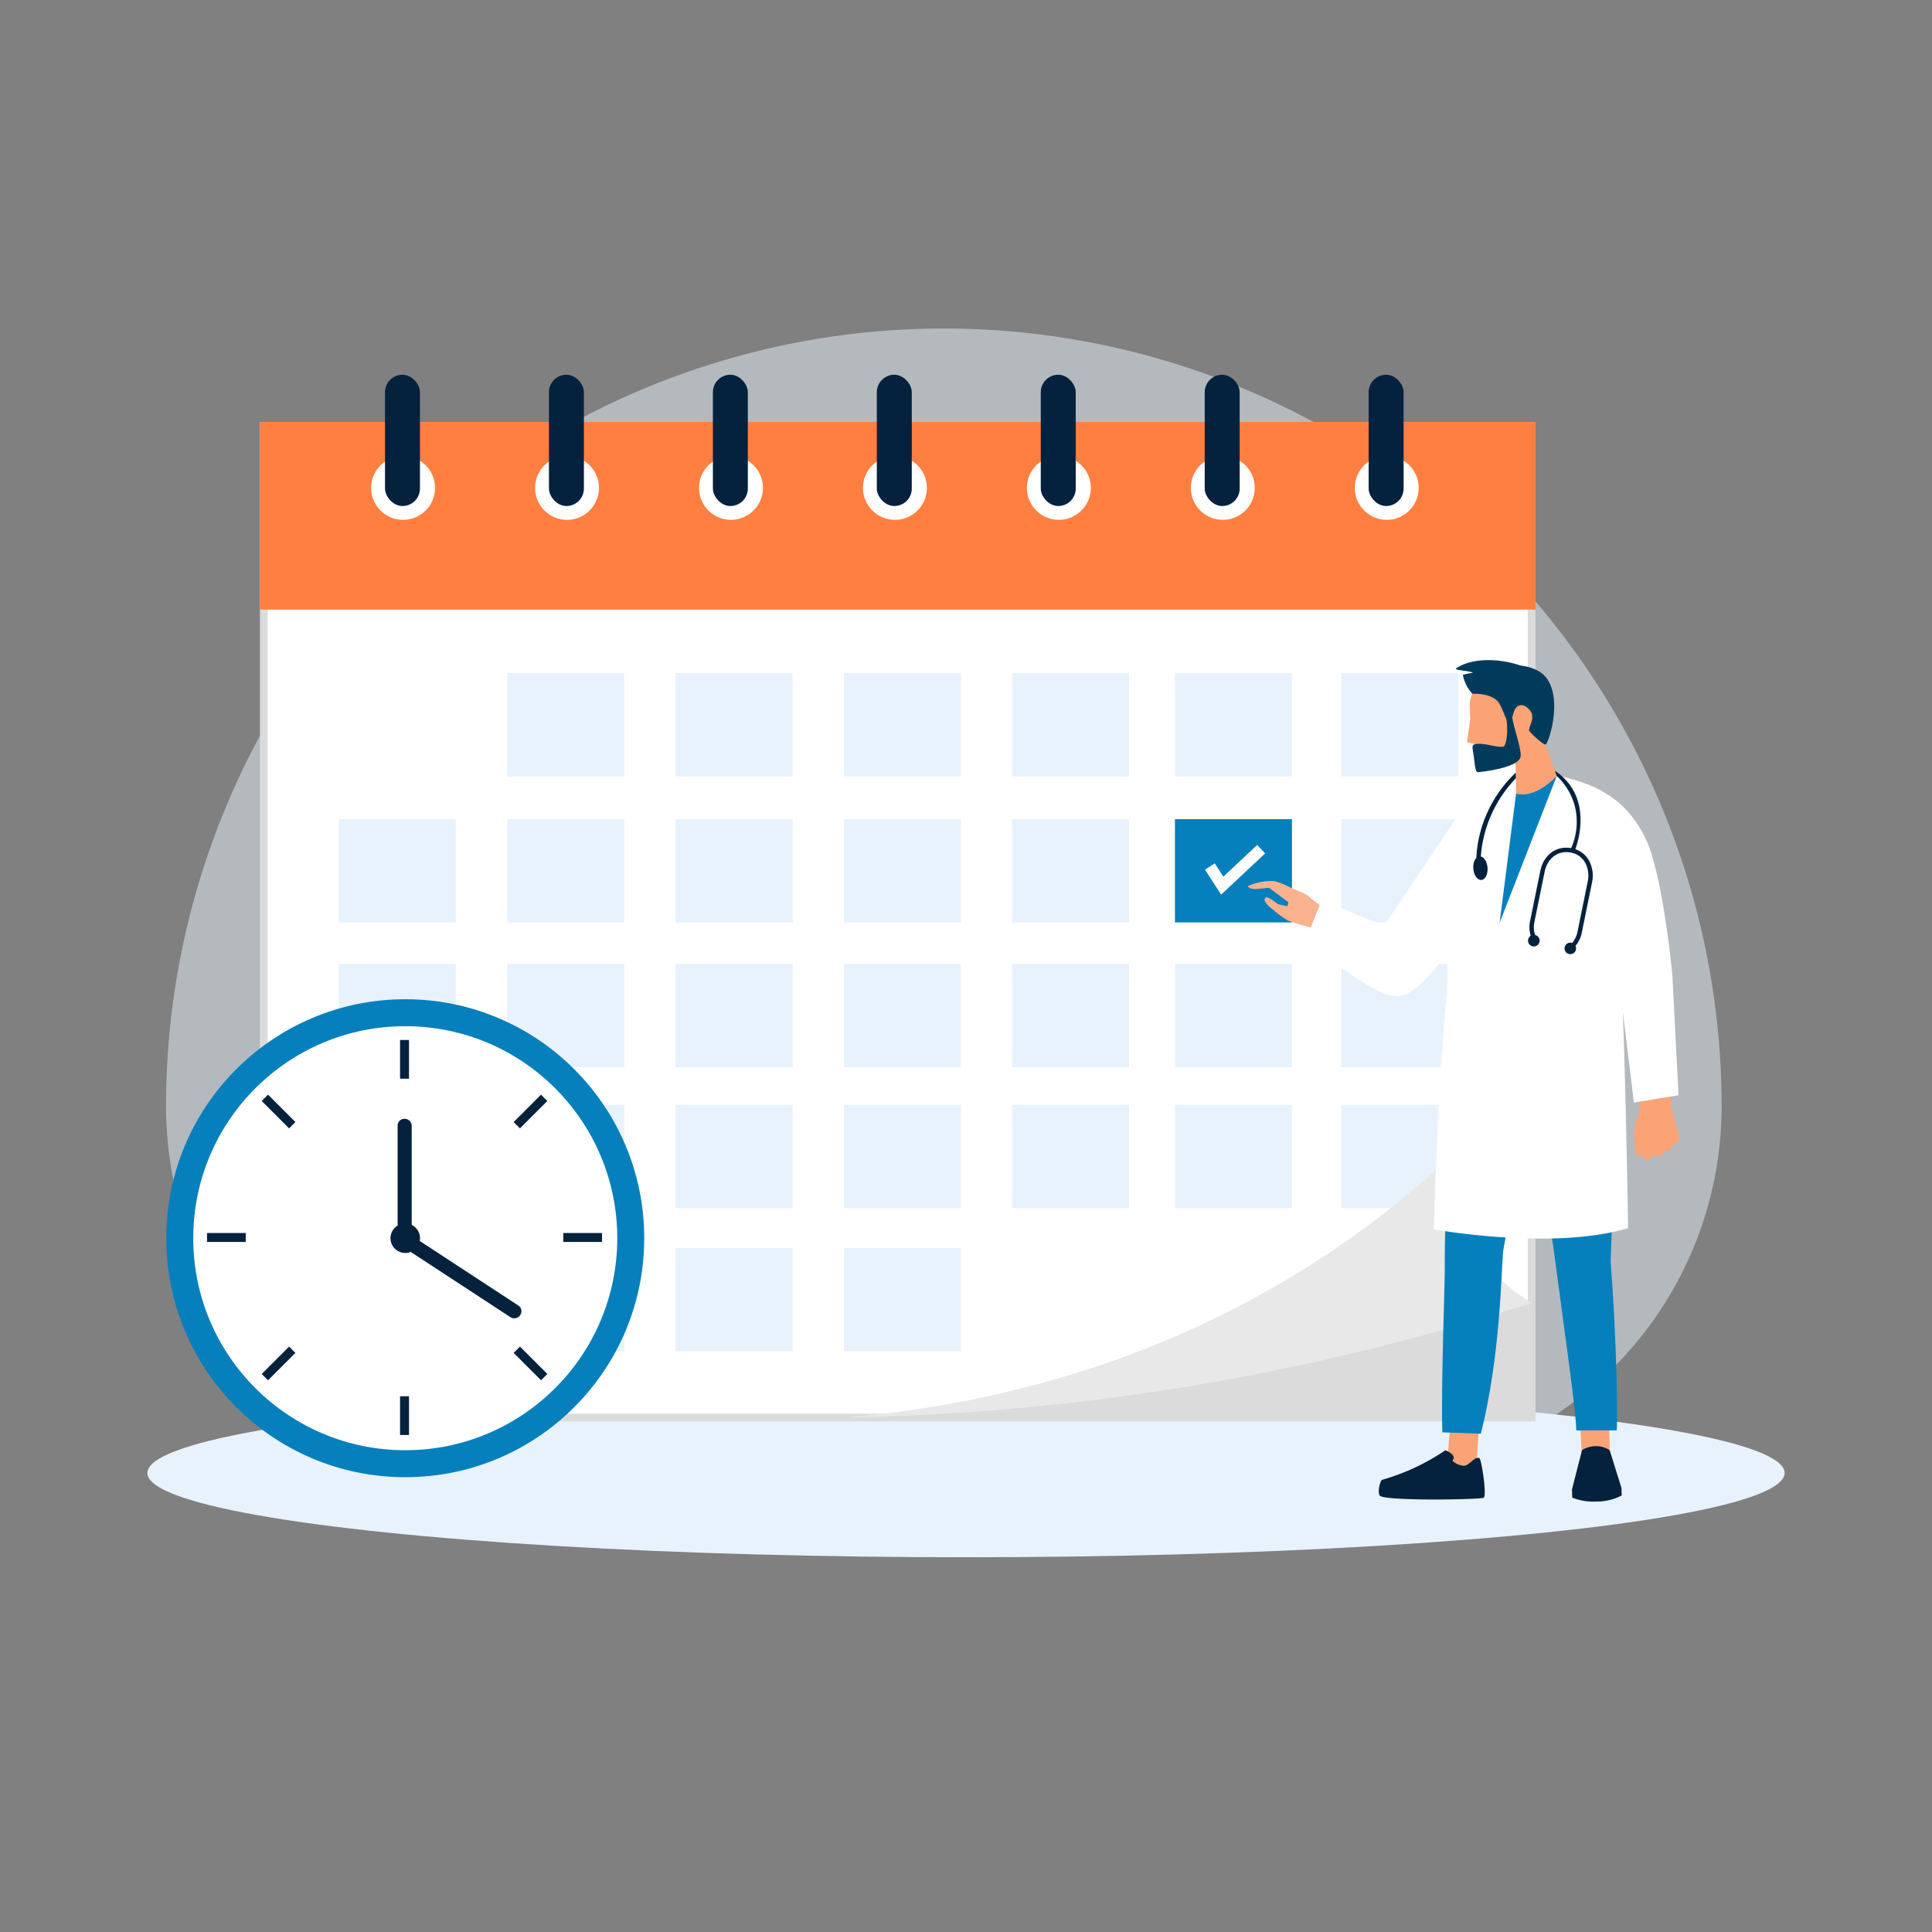
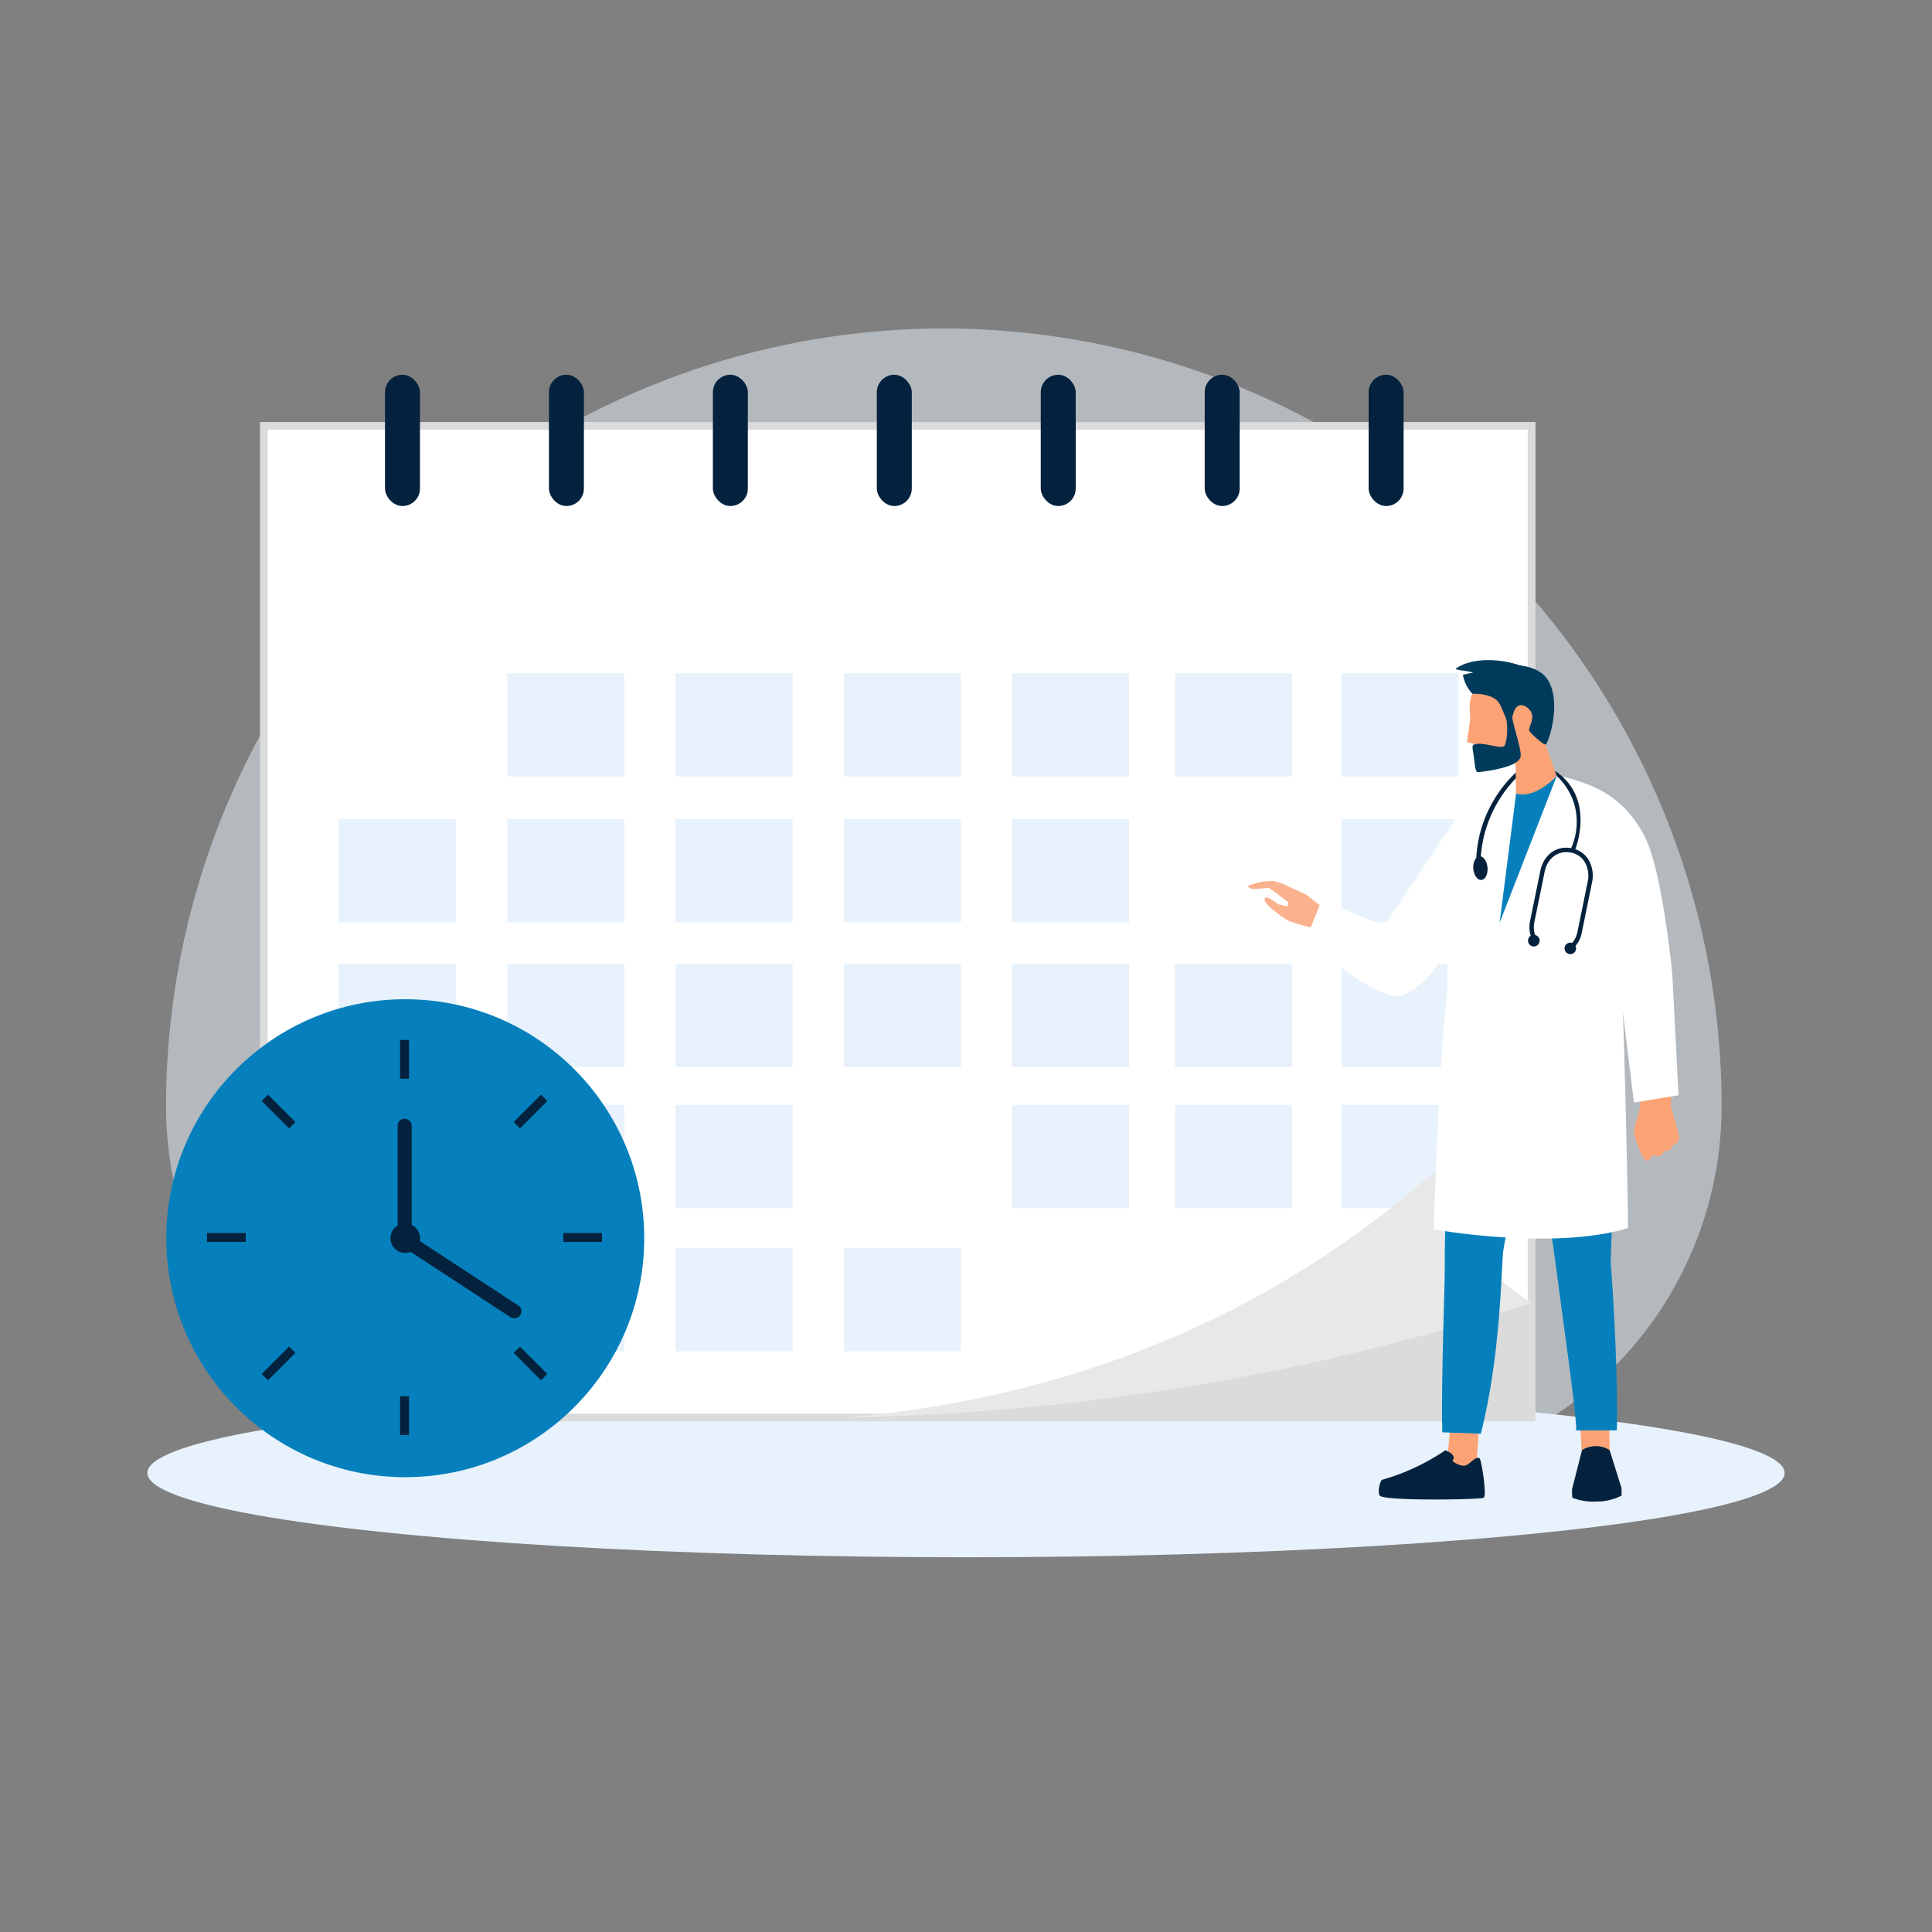
<svg xmlns="http://www.w3.org/2000/svg" id="Layer_1" data-name="Layer 1" viewBox="0 0 500 500">
  <rect x="0" y="0" width="500" height="500" fill="#808080" stroke="none" />
  <defs>
    <style>.cls-1,.cls-2{fill:#e8f2fc;}.cls-1{opacity:0.5;}.cls-3,.cls-5{fill:#fff;}.cls-3{stroke:#dbdbdb;}.cls-10,.cls-3,.cls-4{stroke-miterlimit:10;}.cls-3,.cls-4{stroke-width:2px;}.cls-4{fill:#ff7f41;stroke:#ff7f41;}.cls-6{fill:#04223d;}.cls-7{fill:#0680bc;}.cls-8{fill:#dbdbdb;}.cls-9{fill:#e8e8e8;}.cls-10{fill:none;stroke:#fff;stroke-width:3px;}.cls-11{fill:#fab18d;}.cls-12{fill:#2a3756;isolation:isolate;opacity:0.2;}.cls-13{fill:#fca376;}.cls-14{fill:#003b5c;}</style>
  </defs>
  <path class="cls-1" d="M244.263,85.017h0A201.292,201.292,0,0,1,445.555,286.309v0a95.671,95.671,0,0,1-95.671,95.671H138.642a95.671,95.671,0,0,1-95.671-95.671v0A201.292,201.292,0,0,1,244.263,85.017Z" />
  <ellipse class="cls-2" cx="250" cy="381.2" rx="211.861" ry="21.818" />
  <rect class="cls-3" x="68.275" y="110.213" width="328.109" height="256.646" />
-   <rect class="cls-4" x="68.275" y="110.213" width="328.109" height="46.545" />
  <circle class="cls-5" cx="104.317" cy="126.266" r="8.272" />
  <rect class="cls-6" x="99.637" y="96.982" width="9.049" height="33.977" rx="4.525" />
  <circle class="cls-5" cx="146.746" cy="126.266" r="8.272" />
  <rect class="cls-6" x="142.065" y="96.982" width="9.049" height="33.977" rx="4.525" />
  <circle class="cls-5" cx="189.174" cy="126.266" r="8.272" />
  <rect class="cls-6" x="184.493" y="96.982" width="9.049" height="33.977" rx="4.525" />
  <circle class="cls-5" cx="231.602" cy="126.266" r="8.272" />
  <rect class="cls-6" x="226.921" y="96.982" width="9.049" height="33.977" rx="4.525" />
  <circle class="cls-5" cx="274.03" cy="126.266" r="8.272" />
  <rect class="cls-6" x="269.35" y="96.982" width="9.049" height="33.977" rx="4.525" />
  <circle class="cls-5" cx="316.458" cy="126.266" r="8.272" />
  <rect class="cls-6" x="311.778" y="96.982" width="9.049" height="33.977" rx="4.525" />
  <circle class="cls-5" cx="358.887" cy="126.266" r="8.272" />
  <rect class="cls-6" x="354.206" y="96.982" width="9.049" height="33.977" rx="4.525" />
  <rect class="cls-2" x="131.259" y="174.212" width="30.292" height="26.724" />
  <rect class="cls-2" x="174.838" y="174.212" width="30.292" height="26.724" />
  <rect class="cls-2" x="218.416" y="174.212" width="30.292" height="26.724" />
  <rect class="cls-2" x="87.68" y="212.001" width="30.292" height="26.724" />
  <rect class="cls-2" x="131.259" y="212.001" width="30.292" height="26.724" />
  <rect class="cls-2" x="174.838" y="212.001" width="30.292" height="26.724" />
  <rect class="cls-2" x="218.416" y="212.001" width="30.292" height="26.724" />
  <rect class="cls-2" x="87.68" y="249.462" width="30.292" height="26.724" />
  <rect class="cls-2" x="131.259" y="249.462" width="30.292" height="26.724" />
  <rect class="cls-2" x="174.838" y="249.462" width="30.292" height="26.724" />
  <rect class="cls-2" x="218.416" y="249.462" width="30.292" height="26.724" />
  <rect class="cls-2" x="87.68" y="285.937" width="30.292" height="26.724" />
  <rect class="cls-2" x="131.259" y="285.937" width="30.292" height="26.724" />
  <rect class="cls-2" x="174.838" y="285.937" width="30.292" height="26.724" />
-   <rect class="cls-2" x="218.416" y="285.937" width="30.292" height="26.724" />
  <rect class="cls-2" x="261.906" y="174.212" width="30.292" height="26.724" />
  <rect class="cls-2" x="261.906" y="212.001" width="30.292" height="26.724" />
  <rect class="cls-2" x="261.906" y="249.462" width="30.292" height="26.724" />
  <rect class="cls-2" x="261.906" y="285.937" width="30.292" height="26.724" />
  <rect class="cls-2" x="87.68" y="322.978" width="30.292" height="26.724" />
  <rect class="cls-2" x="131.259" y="322.978" width="30.292" height="26.724" />
  <rect class="cls-2" x="174.838" y="322.978" width="30.292" height="26.724" />
  <rect class="cls-2" x="218.416" y="322.978" width="30.292" height="26.724" />
  <rect class="cls-2" x="304.068" y="174.212" width="30.292" height="26.724" />
-   <rect class="cls-7" x="304.068" y="212.001" width="30.292" height="26.724" />
  <rect class="cls-2" x="304.068" y="249.462" width="30.292" height="26.724" />
  <rect class="cls-2" x="304.068" y="285.937" width="30.292" height="26.724" />
  <rect class="cls-2" x="347.138" y="174.212" width="30.292" height="26.724" />
  <rect class="cls-2" x="347.138" y="212.001" width="30.292" height="26.724" />
  <rect class="cls-2" x="347.138" y="249.462" width="30.292" height="26.724" />
  <rect class="cls-2" x="347.138" y="285.937" width="30.292" height="26.724" />
  <path class="cls-8" d="M396.384,366.859H218.71a691.748,691.748,0,0,0,139.518-19.186c13.225-3.224,25.946-6.744,38.156-10.479Z" />
  <path class="cls-9" d="M218.71,366.859c30.889-2.59,77.291-11.322,123-41.132a249.288,249.288,0,0,0,30.314-23.276,53.456,53.456,0,0,0,24.358,34.743q-13.9,4.529-28.689,8.562A611.494,611.494,0,0,1,218.71,366.859Z" />
  <polyline class="cls-10" points="313.116 224.247 316.315 229.204 326.39 219.769" />
  <circle class="cls-7" cx="104.879" cy="320.447" r="61.848" />
-   <circle class="cls-5" cx="104.879" cy="320.447" r="54.867" />
  <rect class="cls-6" x="102.905" y="289.553" width="3.646" height="32.243" rx="1.715" />
  <rect class="cls-6" x="116.916" y="310.99" width="3.646" height="37.947" rx="1.715" transform="translate(-222.371 248.607) rotate(-56.794)" />
  <rect class="cls-6" x="103.536" y="269.145" width="2.313" height="10.022" />
  <rect class="cls-6" x="103.536" y="361.35" width="2.313" height="10.022" />
  <rect class="cls-6" x="57.434" y="315.247" width="2.313" height="10.022" transform="translate(-261.668 378.849) rotate(-90)" />
  <rect class="cls-6" x="149.639" y="315.247" width="2.313" height="10.022" transform="translate(-169.463 471.053) rotate(-90)" />
  <rect class="cls-6" x="70.937" y="347.847" width="2.313" height="10.022" transform="translate(-126.437 653.343) rotate(-135)" />
  <rect class="cls-6" x="136.136" y="282.648" width="2.313" height="10.022" transform="translate(30.966 588.145) rotate(-135)" />
  <rect class="cls-6" x="136.136" y="347.847" width="2.313" height="10.022" transform="translate(-209.296 200.43) rotate(-45)" />
  <rect class="cls-6" x="70.937" y="282.648" width="2.313" height="10.022" transform="translate(-182.29 135.231) rotate(-45)" />
  <circle class="cls-6" cx="104.879" cy="320.447" r="3.823" />
  <polygon class="cls-11" points="333.536 233.575 328.455 229.78 330.989 229.306 334.16 231.041 333.536 233.575" />
  <path class="cls-11" d="M348.391,238.419l-4.219-2.247s-4.756-3.446-5.418-4.132-3.558-1.773-4.756-2.335a17.6,17.6,0,0,0-4.294-1.685,15.177,15.177,0,0,0-6.666,1.248c-.263.35.836.824,1.473.787.749.1,3.407-.325,4.107-.275a13.129,13.129,0,0,1,3.794,1.873,13.979,13.979,0,0,1,1.062,1.5l-.275,1.4-2.434-.537s-2.709-2.272-3.3-1.648c-.786.837,1.161,2.385,1.835,2.934a28.708,28.708,0,0,0,4.12,2.983,58.531,58.531,0,0,0,7.14,2.035l4.968,5.068Z" />
  <polygon class="cls-12" points="419.702 231.097 417.168 234.72 418.705 248.437 419.702 231.097" />
  <g id="leg">
    <polygon class="cls-13" points="382.172 378.255 377.705 382.335 374.662 376.637 375.181 370.684 382.691 370.389 382.172 378.255" />
    <path class="cls-7" d="M402.331,262.287s-12.862,57.2-13.33,61.647-.621,26.916-5.76,47.116l-9.973-.366c-.366-13.362.723-38.375.641-43.809-.122-7.713,1.364-51.42,1.364-51.42S397.915,251.592,402.331,262.287Z" />
  </g>
  <g id="leg-2" data-name="leg">
    <polygon class="cls-13" points="409.587 380.544 416.649 378.621 416.487 369.574 409.007 369.574 409.587 380.544" />
    <path class="cls-7" d="M418.532,275s-.773,26.784-1.7,51.512c1.618,20.668,1.852,40.878,1.567,43.666l-10.461.02c-.092-5.414-2.982-25-5.282-42.628-3.368-25.9-9.993-54.381-9.993-54.381S414.238,264.251,418.532,275Z" />
  </g>
  <path class="cls-6" d="M382.844,377.339c.539.153,2.015,9.759,1.14,10.268s-25.43.895-26.855-.509c-.743-.733.051-3.979.56-4.121a56.91,56.91,0,0,0,16.363-7.643s2.422.865,2.147,2.168l-.3.549a4.763,4.763,0,0,0,3.012,1.293C380.392,379.2,381.46,376.962,382.844,377.339Z" />
-   <path id="male" class="cls-6" d="M416.578,375.314a6.272,6.272,0,0,0-3.735-1.048,6.7,6.7,0,0,0-3.419,1.027l-2.595,10.167s.041,2.035.092,2.147a14.88,14.88,0,0,0,6.218.987,13.99,13.99,0,0,0,6.553-1.557l-.051-1.934Z" />
+   <path id="male" class="cls-6" d="M416.578,375.314a6.272,6.272,0,0,0-3.735-1.048,6.7,6.7,0,0,0-3.419,1.027l-2.595,10.167s.041,2.035.092,2.147a14.88,14.88,0,0,0,6.218.987,13.99,13.99,0,0,0,6.553-1.557l-.051-1.934" />
  <g id="head">
    <path class="cls-13" d="M391.056,172.645c-4.945-.112-10.909,4.742-10.715,10.451s1.394,15.478,5.129,15.9c1.658.183,7.408-1.7,7.408-1.7l7.113-4.6C399.981,192.692,407.348,173,391.056,172.645Z" />
    <path class="cls-14" d="M381.033,179.483s5.179-.122,6.848,2.351,2.351,8.06,3.816,2.676c.713-2.635,2.748-2.452,4.183-.783,1.76,2.055-.55,4.681-.1,5.414s3.582,3.612,4.213,3.561,4.559-11.367.254-17.218C396.185,169.989,381.307,171.231,381.033,179.483Z" />
  </g>
  <g id="_04_3_4" data-name="04 3/4">
    <g id="_04_3_4-2" data-name="04 3/4">
      <g id="_04_Front" data-name="04 Front">
        <path id="dress" class="cls-5" d="M398.18,199.938c4.793.3,18.876,3.693,20.352,8.7.987,6.828-4.121-1.974,0,20.353,2.035,32.675,2.819,88.838,2.819,88.838-19.4,5.912-50.311.335-50.311.335s1.333-43.554,3.419-60.792c.387-3.2-.173-12.985.387-24.362.122-2.412-1.781-5.261-1.537-7.764.509-5.1,2.188-9.688,4.844-15.122,1.394-4.478,11.265-8.233,14.358-8.823C392.868,201.24,394.109,199.683,398.18,199.938Z" />
      </g>
      <polygon class="cls-7" points="392.359 205.382 388.095 238.831 402.881 200.833 392.359 205.382" />
      <path id="head-2" data-name="head" class="cls-13" d="M392.186,196.376l.173,9.006c5.149,1.455,10.512-4.559,10.512-4.559l-2.89-8.141Z" />
    </g>
  </g>
  <polygon class="cls-13" points="382.05 192.631 379.649 192.092 380.544 185.823 382.05 192.631" />
  <path class="cls-14" d="M381.012,179.5a9.838,9.838,0,0,1-2.422-4.844c1.4-.4,1.832-.387,2.626-.57-1.048-.519-5.129-.621-4.345-1.14,7.174-4.711,21.1-.559,21.705,2.992S381.012,179.5,381.012,179.5Z" />
  <path class="cls-14" d="M391.26,185.162c.539,3.49,2.625,9,2.259,10.715-.621,2.9-10.227,3.908-11.051,3.969s-.845-3.328-1.283-5.516c-.2-1.017-.071-1.485.214-1.607,2.107-.876,6.34,1.027,7.764.458.591-.235,1.395-4.183.5-7.887" />
  <path class="cls-5" d="M378.906,208.689l-20.729,30.946-16.1-6.747-4.029,10.044s17.92,16.373,24.656,14.766,15.458-16.75,15.458-16.75Z" />
  <g id="male-2" data-name="male">
-     <path class="cls-13" d="M425.36,297.67a8.268,8.268,0,0,1-1.323,1.668c-1.16.764-1.109-6.889-1.109-6.889Z" />
    <path class="cls-13" d="M425.177,281.378s-.7,4.09-.814,5.5-1.618,4.477-1.455,6.319,2.3,7.063,3.215,7.174,1.69-1.5,1.69-1.5,1.312.63,1.892.284a3.179,3.179,0,0,0,.977-1.241s.56-.061,1.16-.193,1.181-1.5,1.181-1.5a1.187,1.187,0,0,0,.916-.387,2.529,2.529,0,0,0,.539-2.1l-2.086-7.592.265-4.426Z" />
  </g>
  <path class="cls-5" d="M415.988,205.606s7.917,4.162,11.418,15.376,5.383,31.078,5.383,31.078l1.608,31.393-11.54,1.893-4.325-35.423L417.5,239.655l-2.7-16.5Z" />
  <path class="cls-6" d="M407.633,219.954l-1.119-.234a16.793,16.793,0,0,0,.926-11.54,16.353,16.353,0,0,0-4.559-7.357c-.163-.448-.315-.9-.478-1.333a14.7,14.7,0,0,1,4.091,3.948C411.175,210.256,408.071,218.784,407.633,219.954Z" />
  <path class="cls-6" d="M383.21,222.132l-1.139-.092a32.225,32.225,0,0,1,1.842-9.28,33.067,33.067,0,0,1,8.354-12.8l.031,1.465a32.9,32.9,0,0,0-7.449,12.232A32.018,32.018,0,0,0,383.21,222.132Z" />
  <path class="cls-6" d="M407.389,245.181l-.824-.794a6.386,6.386,0,0,0,1.669-3.165L410.89,228.2a7.139,7.139,0,0,0-.611-4.844,5.273,5.273,0,0,0-3.684-2.7c-3.3-.671-6.116,1.374-6.848,4.976l-2.656,13.026a6.326,6.326,0,0,0,.447,3.938l-1.037.478a7.427,7.427,0,0,1-.53-4.64l2.656-13.025c.875-4.264,4.244-6.676,8.2-5.872a6.467,6.467,0,0,1,4.458,3.266,8.263,8.263,0,0,1,.722,5.618l-2.656,13.025A7.477,7.477,0,0,1,407.389,245.181Z" />
  <path class="cls-6" d="M384.961,224.432c.173,1.689-.519,3.164-1.527,3.3s-1.974-1.13-2.137-2.809.519-3.165,1.527-3.3S384.788,222.742,384.961,224.432Z" />
  <path class="cls-6" d="M398.454,243.441a1.5,1.5,0,1,1-1.5-1.5A1.5,1.5,0,0,1,398.454,243.441Z" />
  <path class="cls-6" d="M407.888,245.456a1.491,1.491,0,1,1-1.486-1.5A1.5,1.5,0,0,1,407.888,245.456Z" />
</svg>